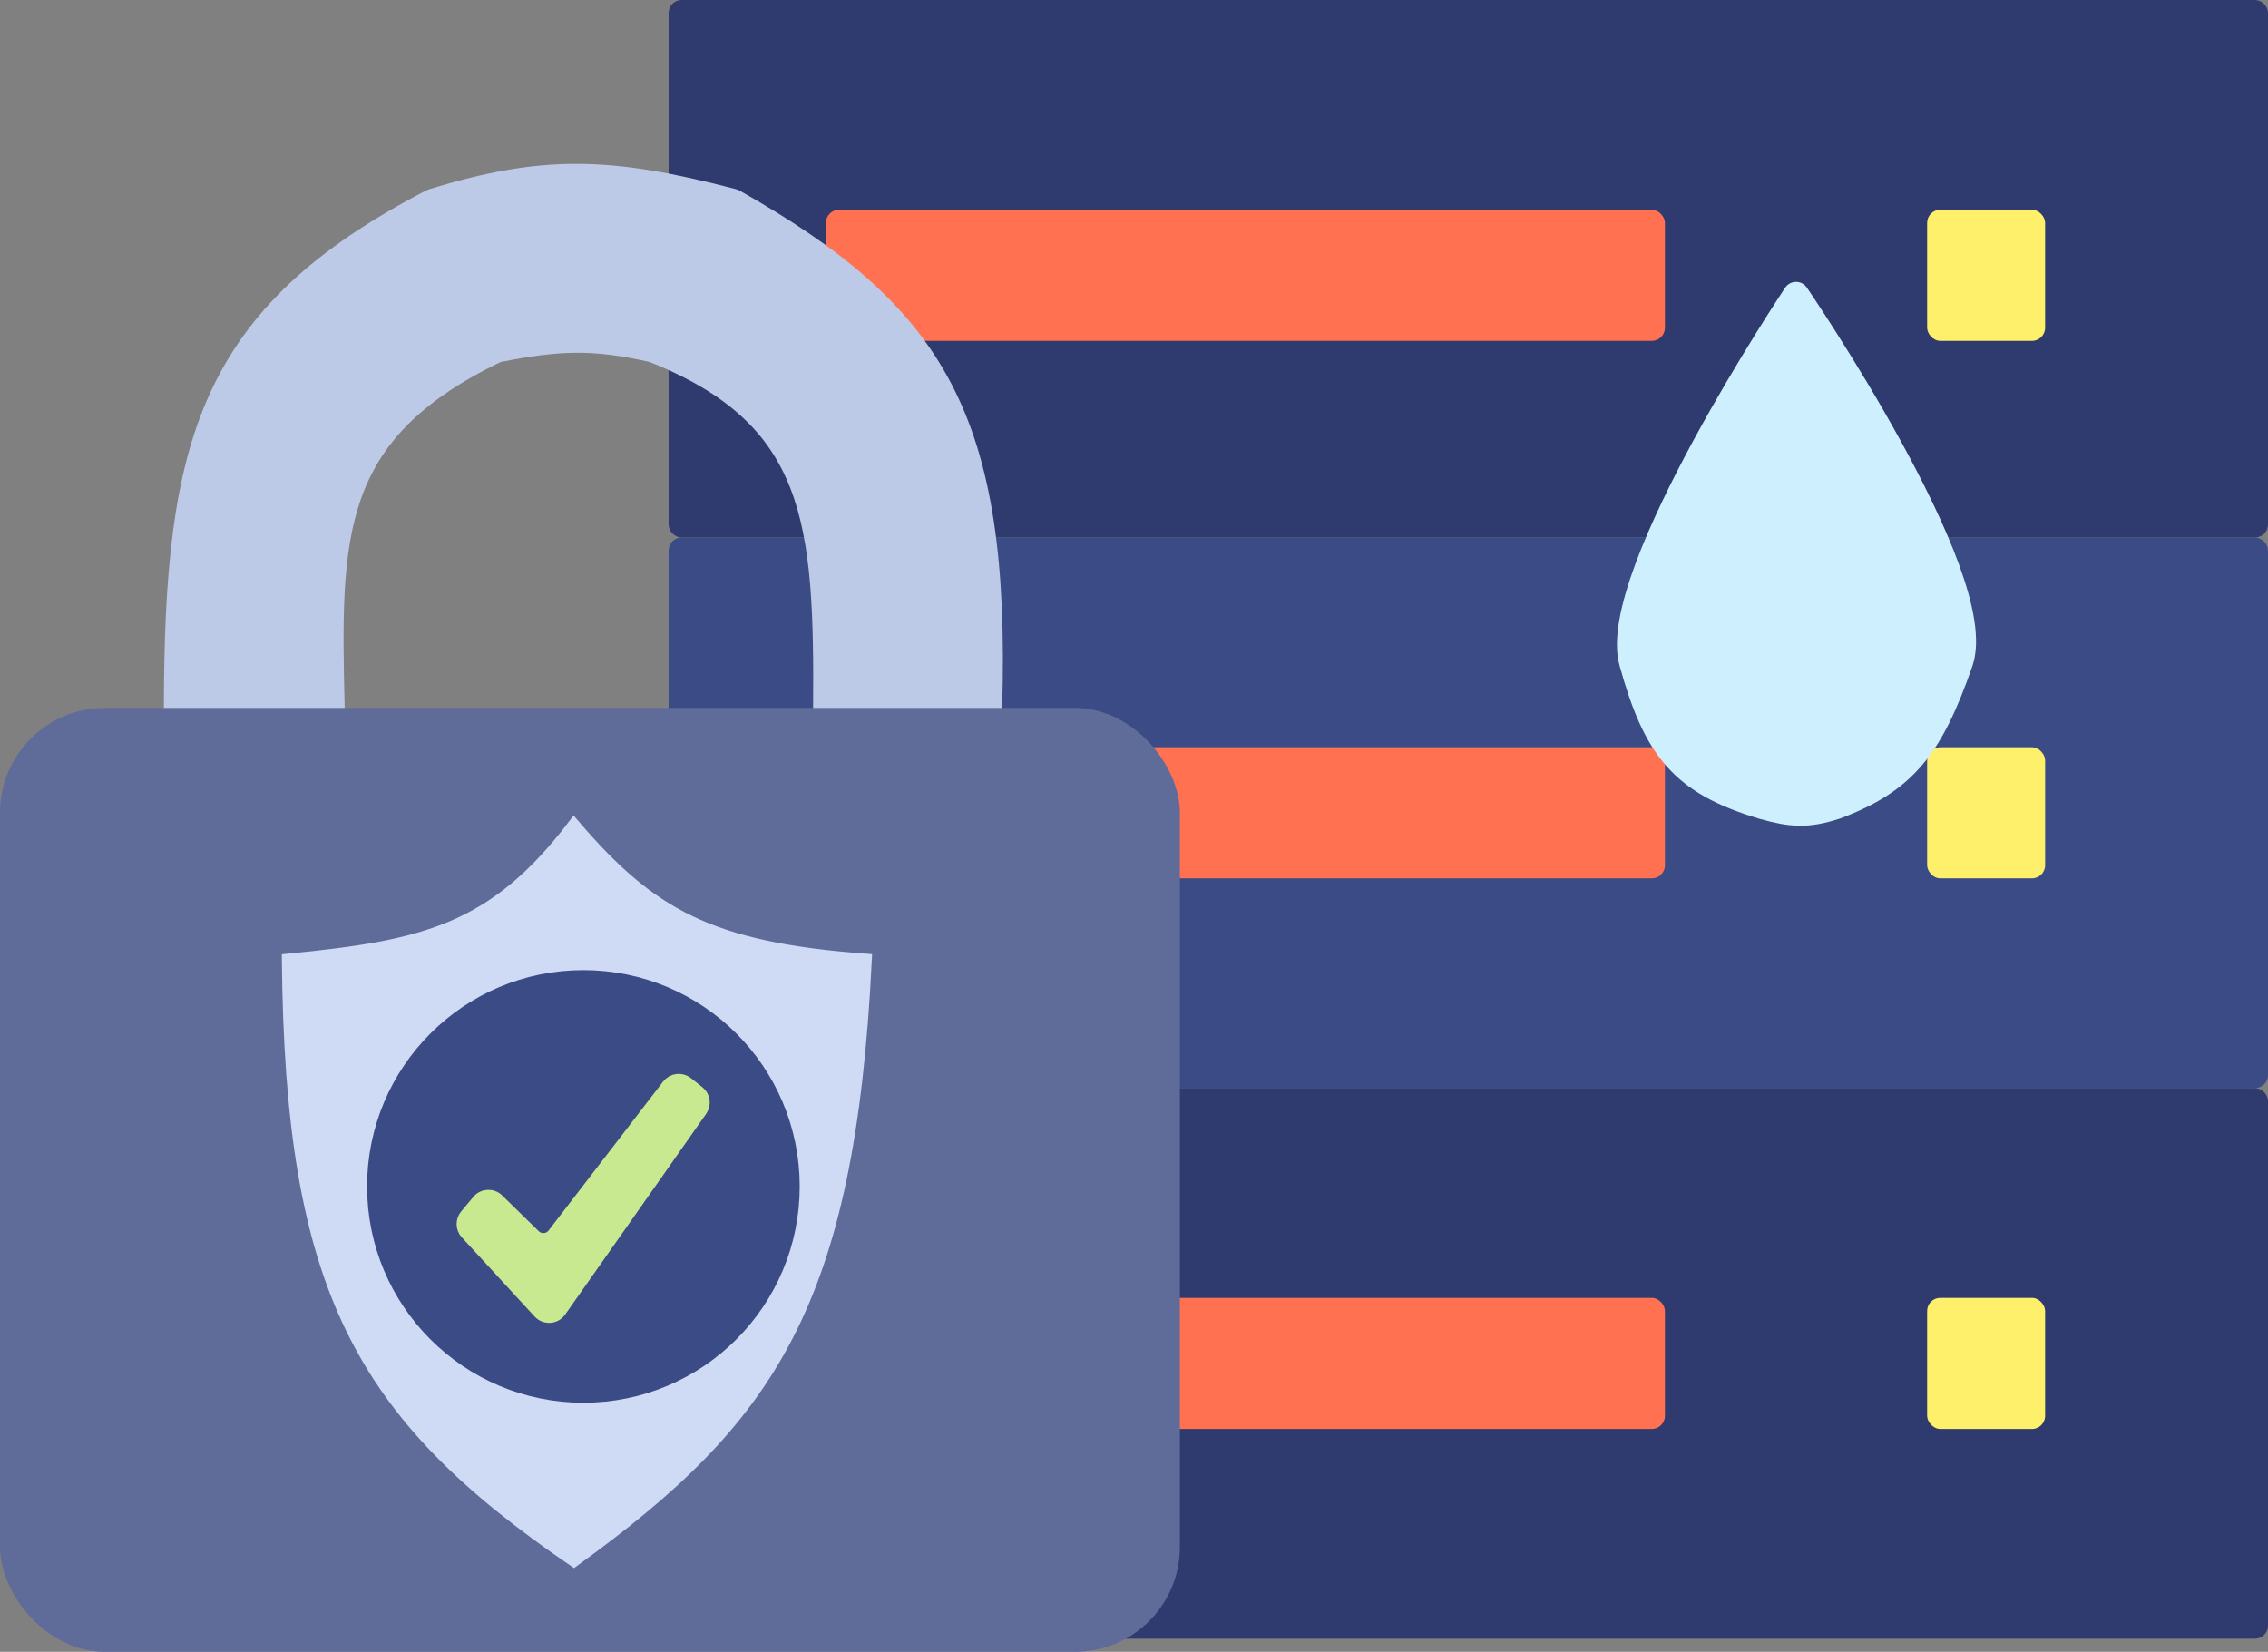
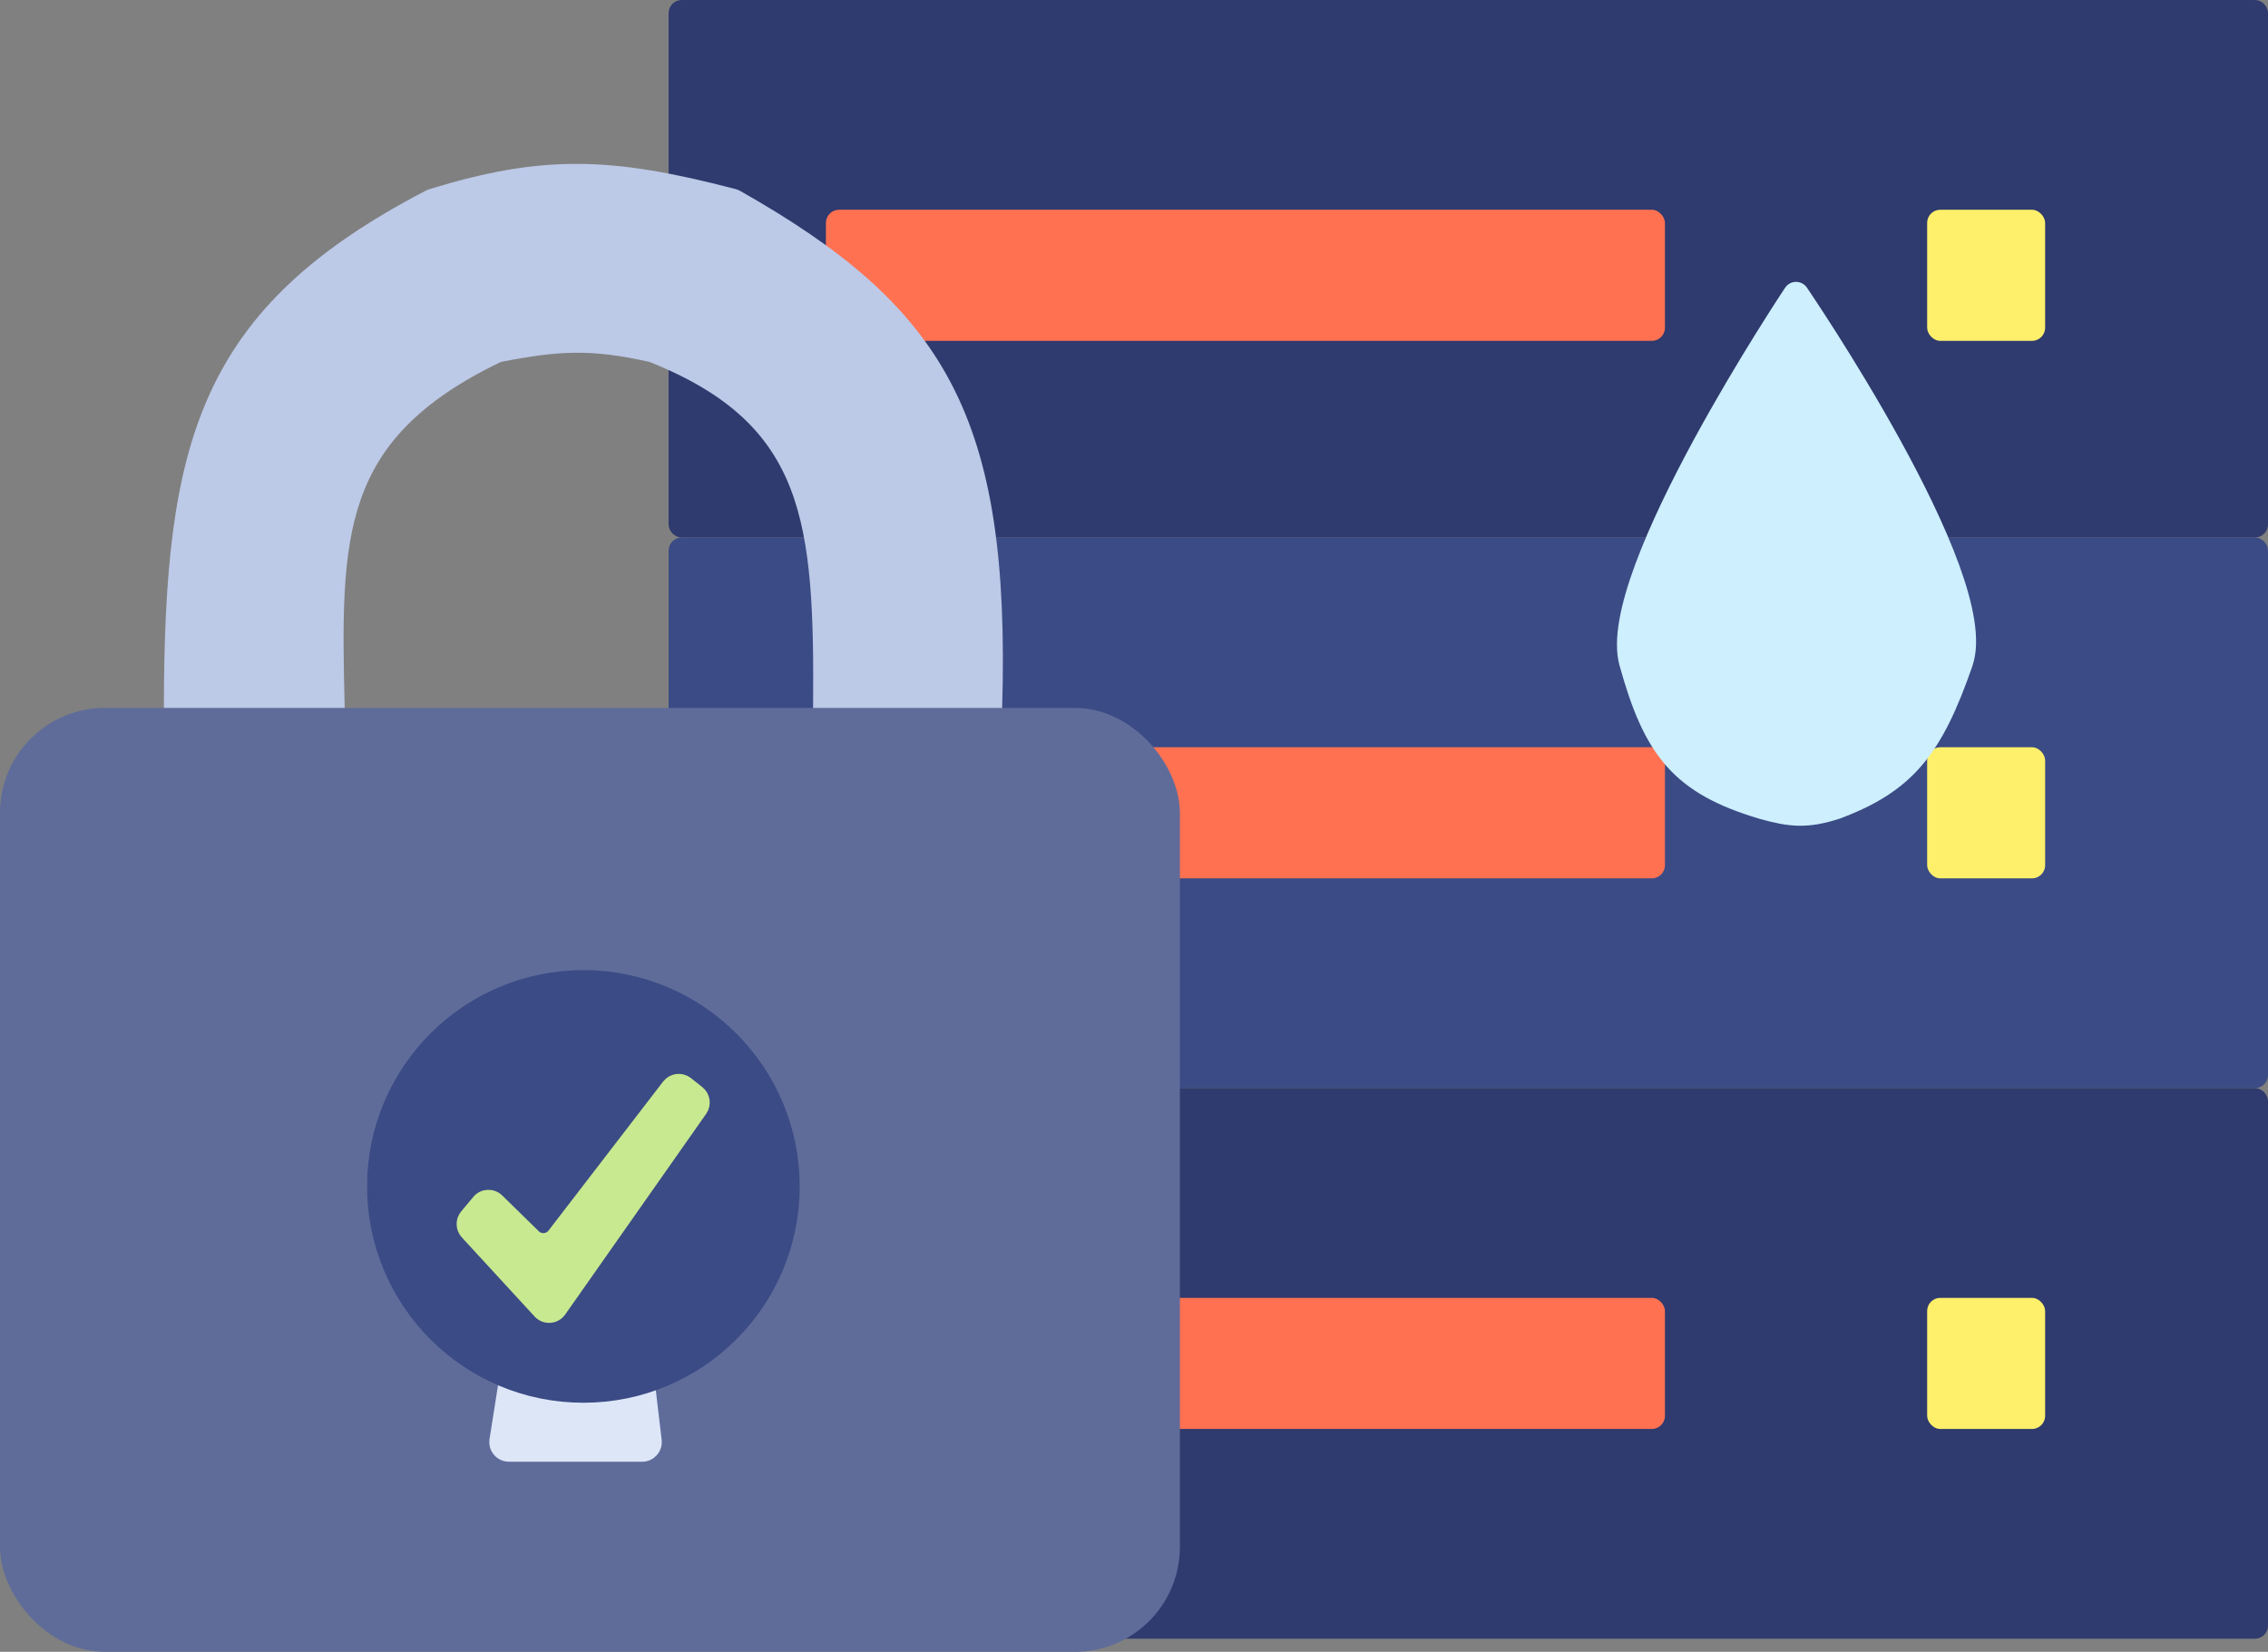
<svg xmlns="http://www.w3.org/2000/svg" width="173" height="126" viewBox="0 0 173 126" fill="none">
  <rect x="0" y="0" width="173" height="126" fill="#808080" stroke="none" />
  <rect x="51.5" y="0.5" width="121" height="40" rx="0.5" fill="#2F3A6E" stroke="#2F3A6E" />
  <rect x="51.5" y="41.5" width="121" height="41" rx="0.5" fill="#3B4B85" stroke="#3B4B85" />
  <rect x="51.5" y="83.5" width="121" height="41" rx="0.5" fill="#2F3A6E" stroke="#2F3A6E" />
  <rect x="63" y="16" width="64" height="10" rx="1" fill="#FF7151" />
  <rect x="63" y="57" width="64" height="10" rx="1" fill="#FF7151" />
  <rect x="63" y="99" width="64" height="10" rx="1" fill="#FF7151" />
  <rect x="147" y="16" width="9" height="10" rx="1" fill="#FEF06B" />
  <rect x="147" y="57" width="9" height="10" rx="1" fill="#FEF06B" />
  <rect x="147" y="99" width="9" height="10" rx="1" fill="#FEF06B" />
  <path d="M124.5 50.5C122.678 43.944 137 22.5 137 22.5C137 22.5 151.743 44.058 149.5 50.5C147.257 56.942 145.262 59.536 140 61.5C137.852 62.194 136.648 62.104 134.5 61.5C128.303 59.657 126.322 57.056 124.5 50.5Z" fill="#CDEFFE" stroke="#CDEFFE" stroke-width="2" stroke-linejoin="round" />
  <path d="M37.931 27.186C25.405 33.235 25.48 40.865 25.791 53.974C25.805 54.535 25.353 55 24.792 55H13.998C13.447 55 12.999 54.546 13 53.995C13.034 33.81 15.597 23.869 32.725 14.979C32.778 14.951 32.836 14.928 32.893 14.91C41.389 12.306 46.495 12.424 55.979 14.904C56.062 14.925 56.146 14.959 56.22 15.002C71.649 23.742 76.6 31.869 75.943 54.026C75.927 54.563 75.485 55 74.947 55H63.523C62.967 55 62.518 54.543 62.522 53.987C62.625 39.788 61.973 32.046 49.773 27.16C49.724 27.14 49.672 27.124 49.621 27.113C45.162 26.112 42.62 26.238 38.174 27.105C38.091 27.122 38.007 27.15 37.931 27.186Z" fill="#BCC9E7" stroke="#BCC9E7" stroke-linejoin="round" />
  <rect x="0.5" y="54.5" width="89" height="71" rx="7.5" fill="#5F6C9A" stroke="#5F6C9A" />
  <path d="M37.835 109.844L39.669 98.225C39.707 97.981 39.653 97.731 39.522 97.522C36.196 92.22 36.055 87.685 39.728 84.693C42.499 82.436 45.779 82.436 48.55 84.693C52.229 87.69 51.333 92.57 48.699 97.567C48.603 97.749 48.563 97.956 48.587 98.16L49.974 109.882C50.044 110.477 49.58 111 48.981 111H38.823C38.208 111 37.739 110.451 37.835 109.844Z" fill="#DCE6F7" stroke="#DCE6F7" stroke-linejoin="round" />
-   <path d="M68 73.244C56.029 72.354 51.563 69.732 45.776 63C39.658 71.036 34.271 72.234 24 73.244C24.245 98.227 29.465 107.846 45.776 119C60.706 108.191 66.704 99.443 68 73.244Z" fill="#5F6C9A" stroke="#5F6C9A" />
-   <path d="M66 73.244C54.029 72.354 49.563 69.732 43.776 63C37.658 71.036 32.271 72.234 22 73.244C22.245 98.227 27.465 107.846 43.776 119C58.706 108.191 64.704 99.443 66 73.244Z" fill="#CFDAF4" stroke="#CFDAF4" />
+   <path d="M68 73.244C56.029 72.354 51.563 69.732 45.776 63C39.658 71.036 34.271 72.234 24 73.244C60.706 108.191 66.704 99.443 68 73.244Z" fill="#5F6C9A" stroke="#5F6C9A" />
  <circle cx="44.5" cy="90.5" r="14" fill="#3B4B85" stroke="#3B4B85" stroke-width="5" />
  <path d="M35.562 92.727L36.49 91.617C36.864 91.17 37.54 91.136 37.957 91.544L40.746 94.274C41.175 94.694 41.873 94.644 42.239 94.169L50.98 82.803C51.32 82.362 51.955 82.283 52.393 82.629L53.259 83.314C53.675 83.643 53.762 84.239 53.457 84.673L42.702 99.984C42.336 100.506 41.58 100.556 41.148 100.086L35.593 94.046C35.254 93.676 35.241 93.112 35.562 92.727Z" fill="#C8E990" stroke="#C8E990" />
</svg>